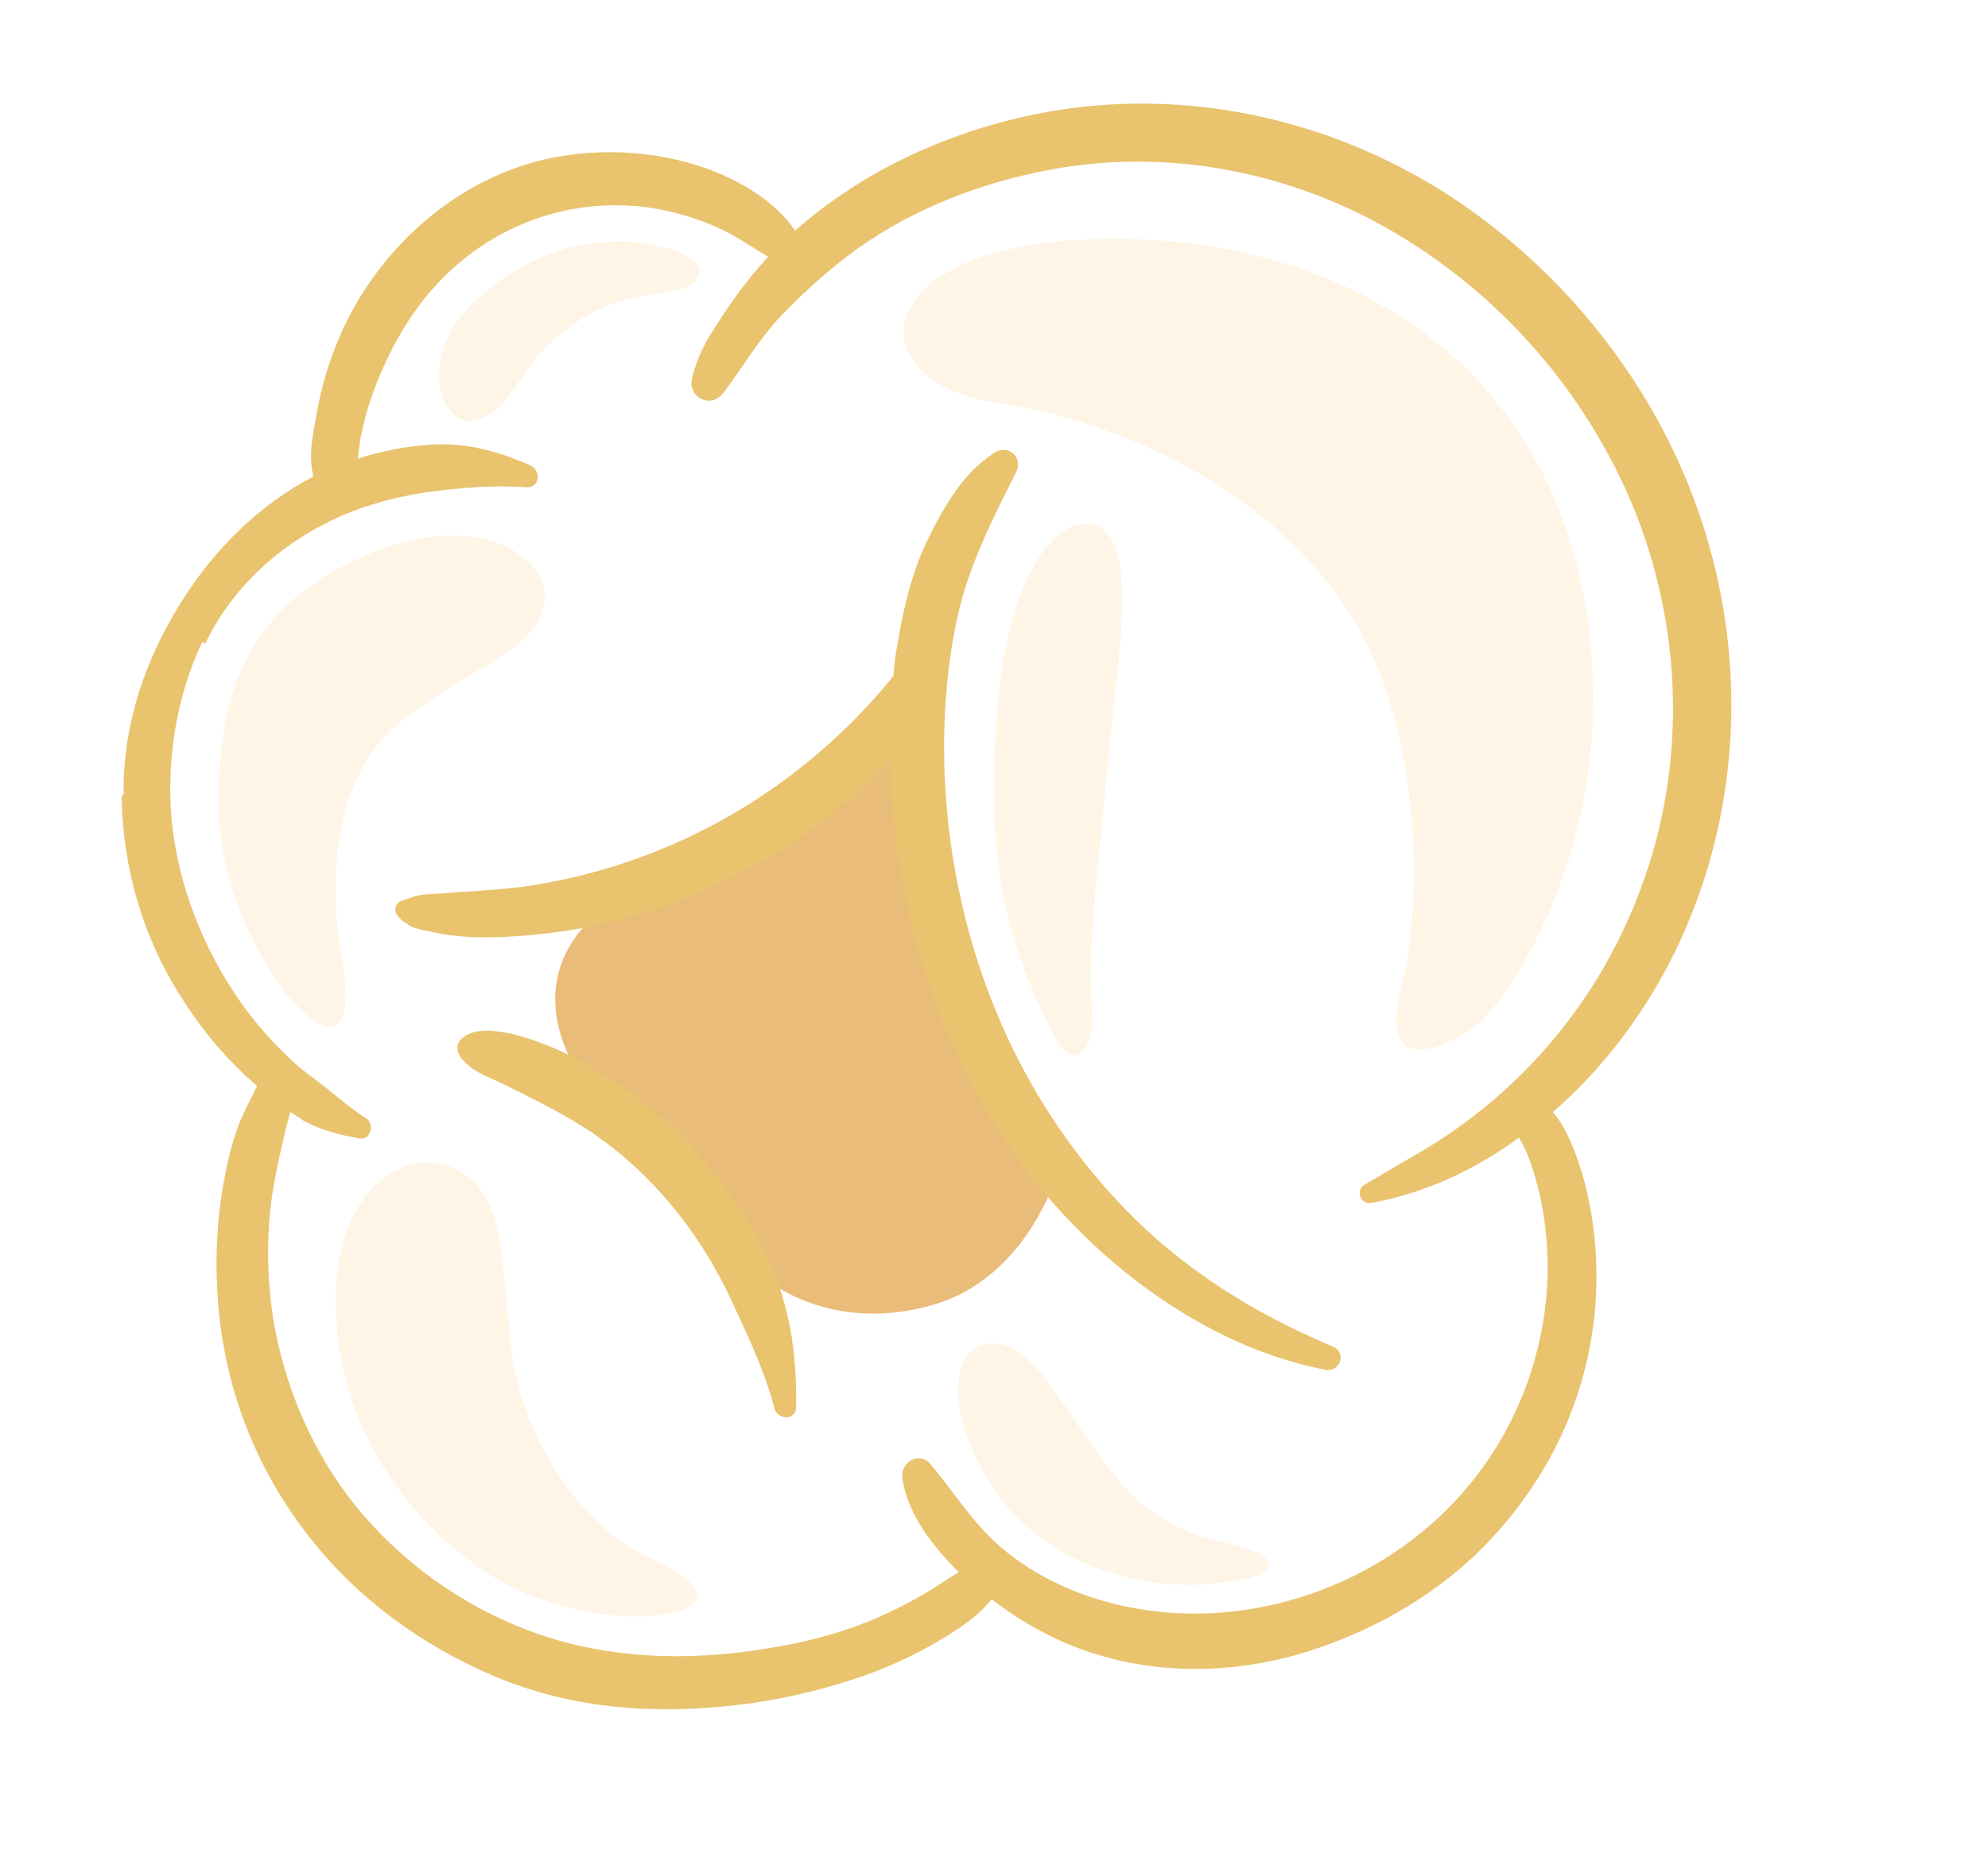
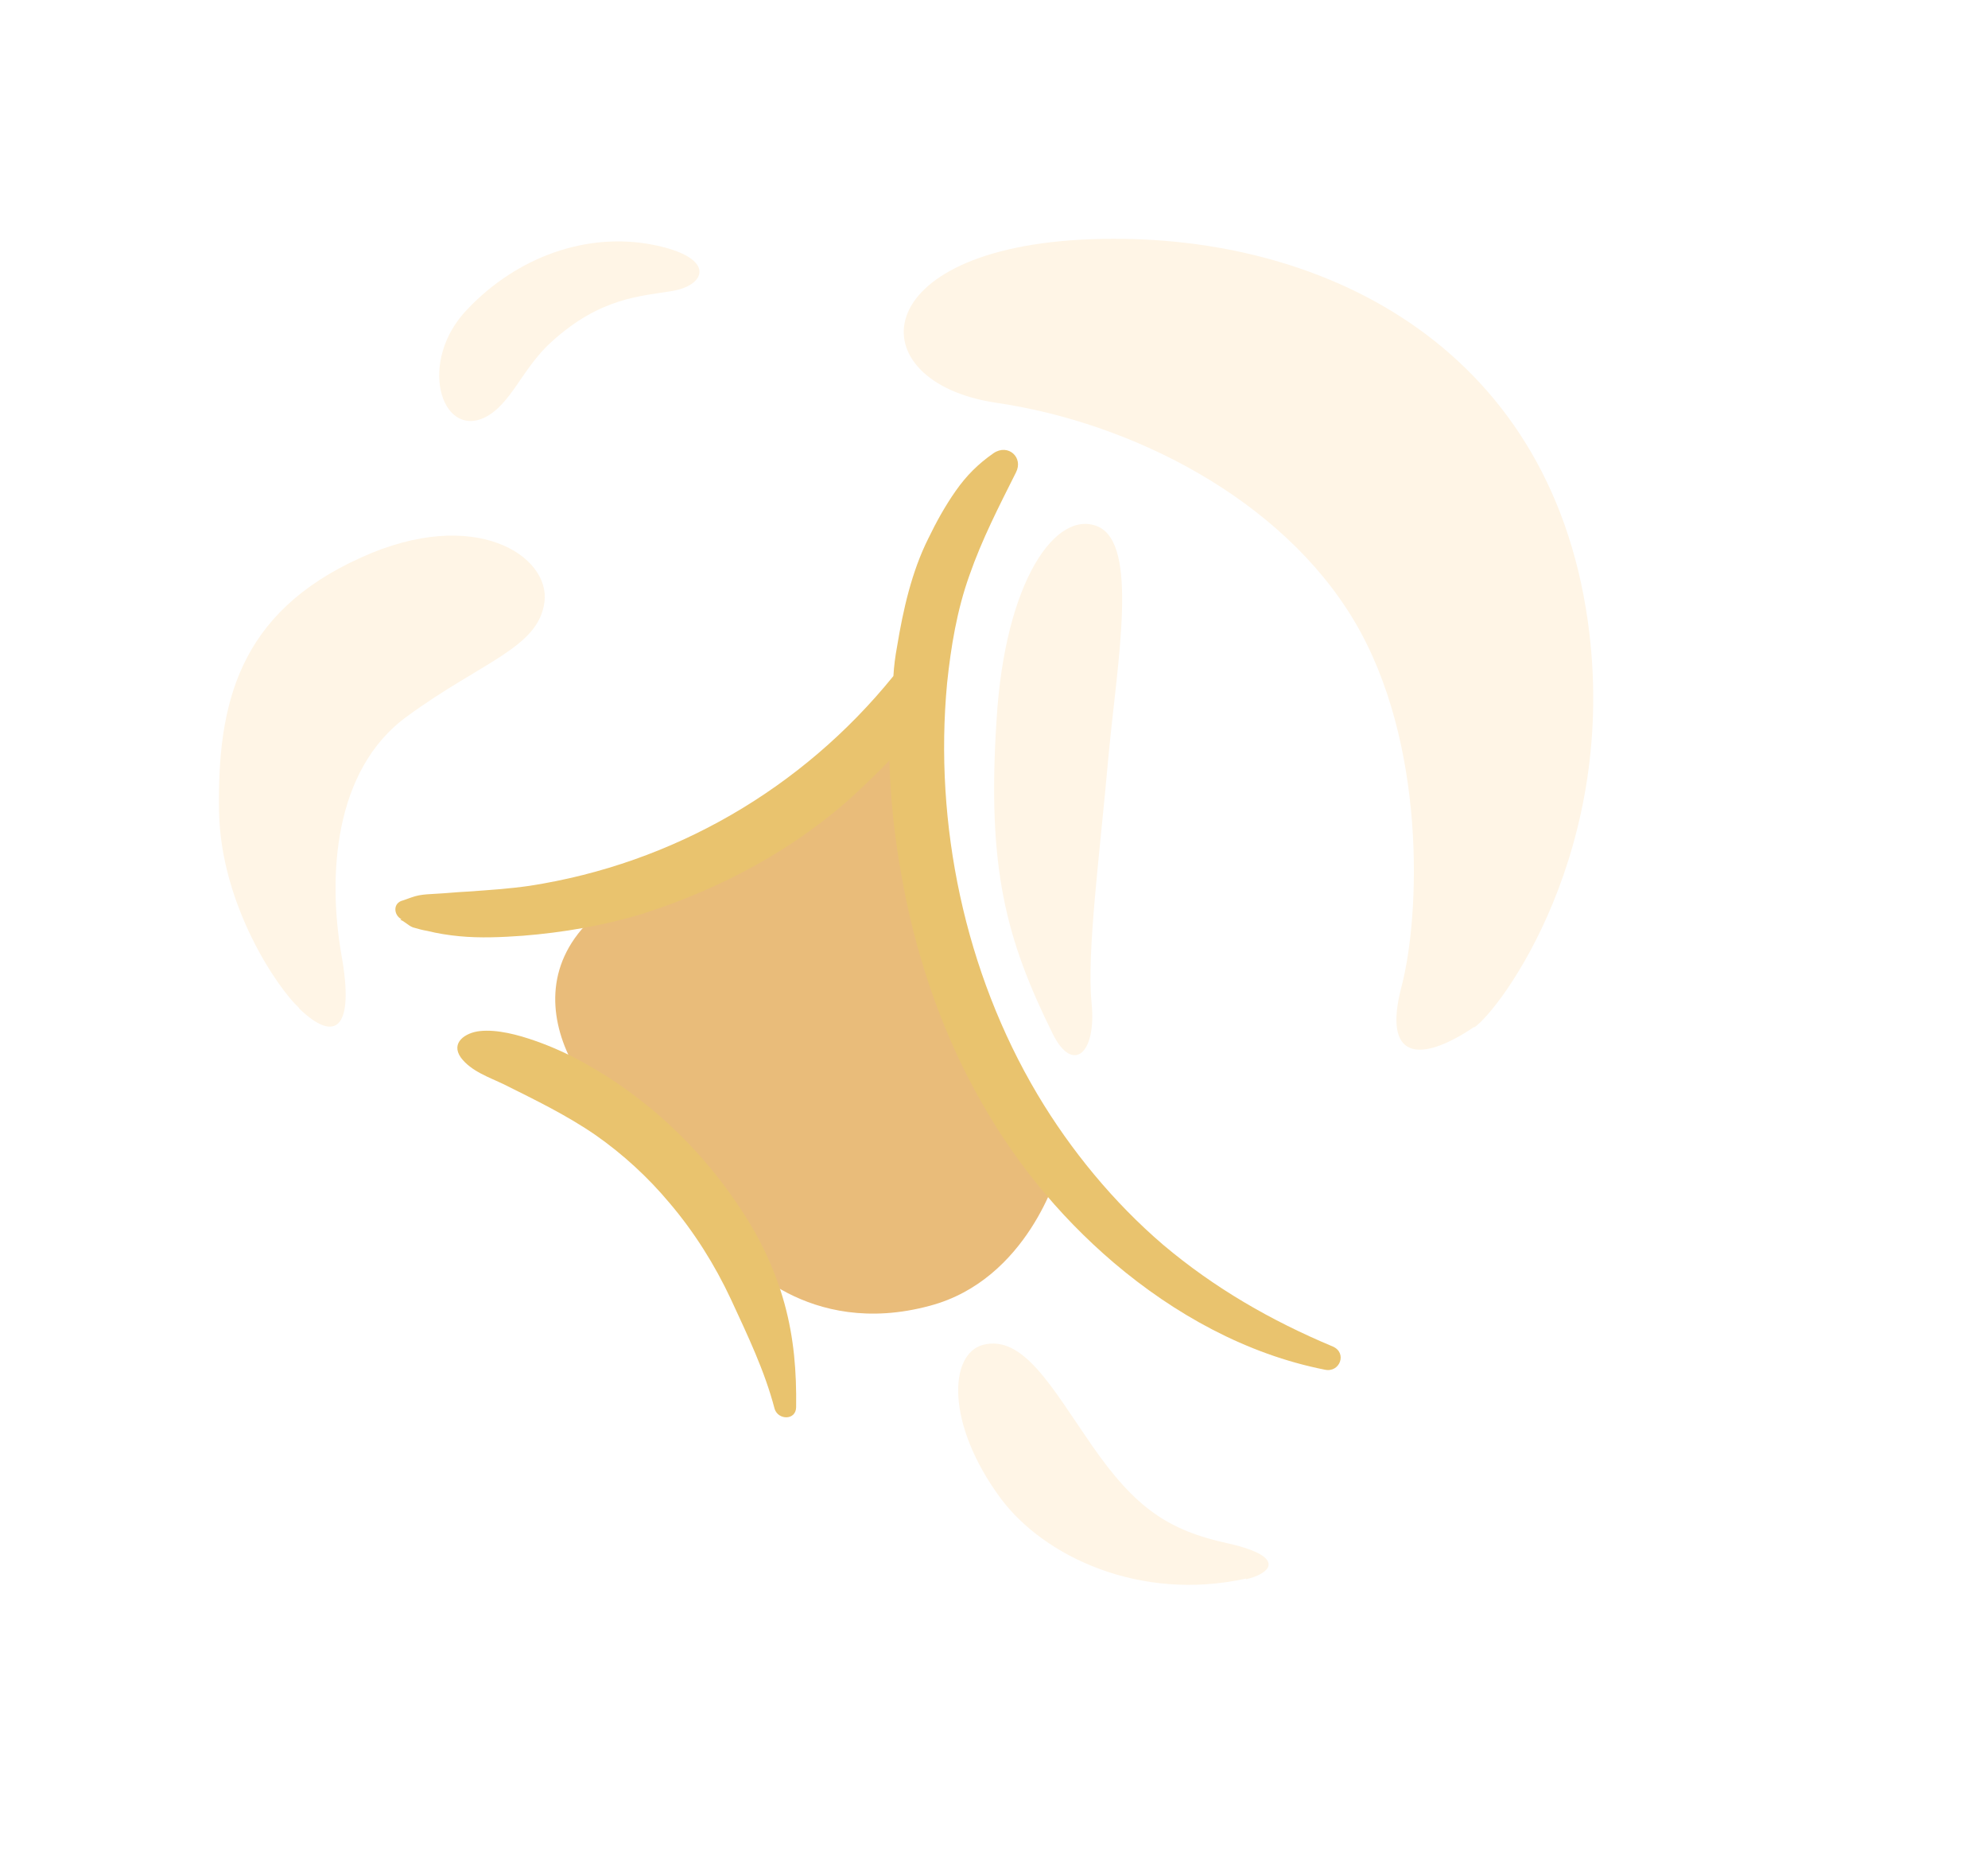
<svg xmlns="http://www.w3.org/2000/svg" width="177" height="165" viewBox="0 0 177 165" fill="none">
  <g filter="url(#filter0_f_242_6680)">
    <path d="M129.211 19.986C119.976 13.571 108.687 10.361 97.479 11.31C87.75 12.182 78.078 16.109 70.851 22.79C70.754 22.69 70.657 22.59 70.56 22.49C70.541 22.431 70.503 22.312 70.484 22.252C65.739 16.176 56.736 14.396 49.483 15.853C41.676 17.421 35.31 23.109 31.941 30.197C30.966 32.273 30.227 34.47 29.684 36.67C29.2 38.852 28.774 41.211 29.157 43.443C29.157 43.443 29.176 43.503 29.195 43.562C24.414 45.802 20.224 49.489 17.303 54.081C10.756 64.339 11.031 77.331 17.196 87.665C19.142 90.904 21.622 93.974 24.546 96.379C22.694 99.192 21.876 102.788 21.398 106.013C20.858 109.455 20.749 113.021 21.135 116.495C21.847 123.463 24.476 130.082 28.776 135.581C32.863 140.821 38.364 144.957 44.497 147.584C51.453 150.537 58.877 151.053 66.281 150.071C70.171 149.553 74.067 148.641 77.733 147.213C81.399 145.785 85.229 143.847 87.891 140.908C87.95 140.889 87.972 140.751 88.031 140.732C88.031 140.732 88.031 140.732 88.091 140.713L88.231 140.538C90.161 142.082 92.35 143.413 94.486 144.369C101.264 147.379 109.008 147.466 116.054 145.355C128.701 141.528 138.525 130.882 140.343 117.682C140.869 113.787 140.689 109.724 139.795 105.888C139.218 103.456 138.295 100.349 136.249 98.645C141.772 94.011 146.113 87.921 148.808 81.178C153.298 70.005 153.49 57.453 149.469 46.045C145.712 35.468 138.507 26.184 129.292 19.829L129.211 19.986Z" fill="white" />
-     <path d="M94.21 104.229C94.21 104.229 91.534 113.91 82.79 116.233C71.831 119.197 65.744 111.781 65.744 111.781C65.744 111.781 61.506 103.188 56.38 100.437C51.254 97.686 43.437 85.654 56.972 78.863C70.448 72.091 79.411 65.316 79.411 65.316L84.666 85.946L94.269 104.211L94.21 104.229Z" fill="#E9BC7A" />
-     <path d="M10.827 70.927C10.937 77.236 12.705 83.409 16.081 88.679C17.952 91.681 20.163 94.313 22.87 96.656C22.87 96.656 22.87 96.656 22.889 96.716C22.808 96.872 22.708 96.969 22.646 97.185C22.2 98.046 21.715 98.986 21.347 99.887C20.653 101.612 20.254 103.44 19.913 105.248C19.252 108.925 19.122 112.629 19.446 116.319C20.093 123.699 22.757 130.634 27.308 136.511C31.567 142.088 37.382 146.386 43.887 149.156C51.157 152.272 58.937 152.675 66.716 151.639C70.844 151.045 74.958 149.998 78.843 148.435C80.686 147.652 82.492 146.751 84.242 145.671C85.713 144.745 87.225 143.741 88.288 142.356C90.024 143.701 91.9 144.87 93.976 145.844C100.986 149.173 109.203 149.306 116.508 146.982C122.922 144.942 128.804 141.436 133.288 136.412C138.113 131.019 141.18 124.419 141.949 117.177C142.379 113.181 142.082 108.959 141.032 105.042C140.525 103.242 139.899 101.479 138.935 99.889C138.703 99.57 138.471 99.252 138.258 98.993C143.643 94.337 147.887 88.147 150.479 81.698C155.212 70.056 155.313 57.009 151.1 45.204C147.267 34.39 139.79 24.866 130.38 18.311C120.736 11.635 109.034 8.36 97.272 9.42C90.345 10.054 83.397 12.264 77.436 15.73C75.071 17.136 72.882 18.683 70.787 20.526C68.798 17.562 65.04 15.619 61.782 14.628C57.738 13.429 53.425 13.232 49.294 14.022C40.797 15.679 33.672 22.066 30.273 29.883C29.296 32.156 28.594 34.472 28.186 36.891C27.846 38.699 27.425 40.664 27.913 42.406C23.148 44.902 19.212 48.77 16.332 53.284C13.008 58.461 10.916 64.424 11.008 70.673L10.827 70.927ZM18.267 57.311C20.581 52.455 24.673 48.668 29.435 46.368C32.035 45.084 34.923 44.296 37.788 43.842C40.73 43.43 43.848 43.157 46.861 43.376C48.062 43.452 48.221 41.897 47.222 41.43C44.48 40.209 41.535 39.38 38.457 39.575C36.149 39.72 33.995 40.144 31.857 40.824C31.965 40.136 31.995 39.407 32.162 38.7C32.543 36.813 33.14 34.988 33.893 33.244C35.278 29.991 37.173 26.903 39.73 24.455C44.764 19.518 51.851 17.329 58.81 18.647C60.697 19.028 62.659 19.646 64.362 20.477C65.753 21.147 67.021 22.052 68.39 22.859C66.589 24.805 65.042 26.932 63.611 29.218C62.685 30.625 62.016 32.015 61.619 33.645C61.181 35.354 63.295 36.447 64.399 34.984C66.146 32.663 67.58 30.18 69.54 28.117C71.599 25.958 73.894 23.92 76.283 22.179C81.399 18.524 87.521 16.184 93.706 15.067C104.218 13.162 115.048 15.341 124.139 20.689C133.23 26.037 140.432 34.079 144.794 43.679C149.269 53.635 150.253 65.159 147.17 75.819C143.798 87.421 136.255 97.014 125.727 102.979C124.336 103.748 122.925 104.655 121.534 105.425C120.641 105.905 121.135 107.252 122.063 107.087C126.885 106.208 131.328 104.14 135.25 101.257C135.326 101.495 135.52 101.695 135.577 101.873C136.23 103.104 136.624 104.548 136.98 105.874C137.725 109.037 137.957 112.234 137.676 115.462C137.098 121.663 134.671 127.601 130.684 132.336C122.828 141.767 109.387 145.978 97.631 142.327C94.511 141.358 91.614 139.86 89.101 137.716C86.588 135.573 84.912 132.771 82.817 130.298C81.867 129.161 80.158 130.163 80.336 131.545C80.784 134.803 83.071 137.673 85.365 139.951C84.372 140.529 83.416 141.225 82.422 141.803C80.992 142.65 79.523 143.379 77.976 144.067C74.923 145.365 71.659 146.208 68.361 146.734C61.466 147.881 54.353 147.724 47.724 145.385C41.898 143.315 36.645 139.754 32.551 135.105C28.34 130.297 25.584 124.307 24.429 118.003C23.808 114.408 23.701 110.78 24.125 107.179C24.346 105.408 24.705 103.659 25.124 101.891C25.353 100.967 25.523 100.063 25.812 99.121C25.812 99.121 25.793 99.062 25.834 98.983C26.166 99.205 26.557 99.407 26.908 99.688C28.433 100.576 30.28 101.035 32.01 101.335C32.993 101.546 33.368 100.053 32.626 99.57C31.395 98.784 30.323 97.882 29.173 96.94C28.042 96.057 26.871 95.253 25.84 94.273C23.874 92.413 22.109 90.358 20.662 88.072C17.709 83.518 15.734 78.129 15.256 72.722C14.835 67.493 15.74 61.908 18.013 57.131L18.267 57.311Z" fill="#E9C36E" />
+     <path d="M94.21 104.229C94.21 104.229 91.534 113.91 82.79 116.233C71.831 119.197 65.744 111.781 65.744 111.781C65.744 111.781 61.506 103.188 56.38 100.437C51.254 97.686 43.437 85.654 56.972 78.863C70.448 72.091 79.411 65.316 79.411 65.316L84.666 85.946L94.21 104.229Z" fill="#E9BC7A" />
    <path d="M35.627 81.864C36.078 82.048 36.31 82.367 36.761 82.55C37.193 82.674 37.624 82.799 38.038 82.863C38.961 83.093 39.925 83.244 40.869 83.336C42.759 83.52 44.692 83.428 46.546 83.296C50.118 83.01 53.654 82.408 57.117 81.372C64.185 79.124 70.896 75.55 76.346 70.481C77.245 69.606 78.263 68.694 79.183 67.681C79.275 71.053 79.642 74.468 80.228 77.748C81.396 84.505 83.59 91.197 86.878 97.214C90.03 103.013 94.139 108.115 99.165 112.402C104.542 116.97 110.977 120.547 117.955 121.924C119.291 122.218 119.966 120.434 118.673 119.864C113.167 117.561 108.121 114.654 103.562 110.807C99.16 107.041 95.321 102.376 92.374 97.427C85.901 86.537 83.146 73.353 84.324 60.814C84.664 57.567 85.201 54.322 86.308 51.223C87.437 47.987 88.935 45.09 90.455 42.056C91.144 40.725 89.762 39.465 88.469 40.334C87.076 41.3 86.036 42.35 85.091 43.697C84.146 45.044 83.358 46.472 82.648 47.941C81.169 50.896 80.412 54.276 79.875 57.521C79.705 58.425 79.594 59.31 79.543 60.177C71.422 70.216 59.938 76.877 47.159 78.85C45.283 79.12 43.488 79.233 41.633 79.365C40.667 79.411 39.719 79.516 38.753 79.562C38.24 79.594 37.787 79.608 37.293 79.7C36.799 79.791 36.343 80.002 35.867 80.153C34.958 80.377 35.041 81.462 35.746 81.827L35.627 81.864Z" fill="#E9C36E" />
    <path d="M65.903 107.556C62.37 102.205 57.603 97.705 51.969 94.592C50.542 93.804 49.092 93.153 47.621 92.64C46.15 92.127 44.284 91.609 42.705 91.784C41.442 91.924 40.089 92.812 41.037 94.146C41.946 95.361 43.555 95.895 44.867 96.524C47.666 97.923 50.447 99.262 53.044 101.052C55.484 102.761 57.703 104.802 59.603 107.075C61.795 109.647 63.646 112.59 65.082 115.665C66.556 118.858 68.089 122.033 68.969 125.415C69.29 126.425 70.866 126.447 70.883 125.264C70.926 122.111 70.691 119.112 69.847 116.046C69.021 113.038 67.642 110.142 65.903 107.556Z" fill="#E9C36E" />
    <path d="M131.274 91.399C126.32 94.74 123.095 94.262 124.779 87.84C126.464 81.418 127.01 66.072 120.557 55.242C114.122 44.47 100.892 37.626 88.618 35.841C76.384 33.978 76.903 22.041 97.136 21.294C117.368 20.548 137.886 30.567 141.369 55.291C144.224 75.573 133.601 89.874 131.234 91.477L131.274 91.399Z" fill="#FFF5E6" />
    <path d="M26.633 89.769C29.842 92.868 31.613 91.651 30.385 84.913C29.216 78.156 29.625 68.544 36.274 63.747C42.904 58.891 47.947 57.679 48.476 53.587C49.005 49.495 42.287 45.027 32.172 49.618C21.184 54.552 19.337 62.726 19.502 72.287C19.682 80.666 24.765 88.009 26.614 89.71L26.633 89.769Z" fill="#FFF5E6" />
    <path d="M58.042 21.772C52.262 20.668 46.083 22.829 41.623 27.518C37.145 32.147 39.258 38.996 43.126 37.177C45.507 36.027 46.498 32.769 49.093 30.439C53.504 26.42 57.151 26.372 59.877 25.897C62.919 25.387 63.821 22.876 58.042 21.772Z" fill="#FFF5E6" />
-     <path d="M60.096 143.551C63.125 142.587 62.89 141.027 57.505 138.489C52.06 135.97 46.489 128.325 45.517 120.132C44.546 111.939 45.119 106.133 40.379 103.978C35.657 101.883 28.576 106.556 30.098 119.151C31.62 131.747 41.362 139.962 47.697 142.198C54.033 144.433 58.414 144.02 60.136 143.473L60.096 143.551Z" fill="#FFF5E6" />
    <path d="M110.947 140.577C112.964 140.132 114.778 138.639 109.414 137.403C104.01 136.244 101.081 134.233 97.216 128.661C93.718 123.626 91.124 118.762 87.504 119.717C84.497 120.543 84.175 126.727 89.109 133.398C92.98 138.576 101.518 142.596 110.929 140.518L110.947 140.577Z" fill="#FFF5E6" />
    <path d="M93.76 92.088C89.56 83.615 87.873 77.284 88.725 64.13C89.468 51.664 94.049 45.301 97.752 46.87C101.397 48.458 99.501 58.74 98.693 67.302C97.945 75.846 96.738 84.797 97.189 89.297C97.639 93.797 95.525 95.582 93.76 92.088Z" fill="#FFF5E6" />
  </g>
  <defs>
    <filter id="filter0_f_242_6680" x="2.826" y="1.224" width="159.323" height="158.926" filterUnits="userSpaceOnUse" color-interpolation-filters="sRGB">
      <feFlood flood-opacity="0" result="BackgroundImageFix" />
      <feBlend mode="normal" in="SourceGraphic" in2="BackgroundImageFix" result="shape" />
      <feGaussianBlur stdDeviation="4" result="effect1_foregroundBlur_242_6680" />
    </filter>
  </defs>
</svg>